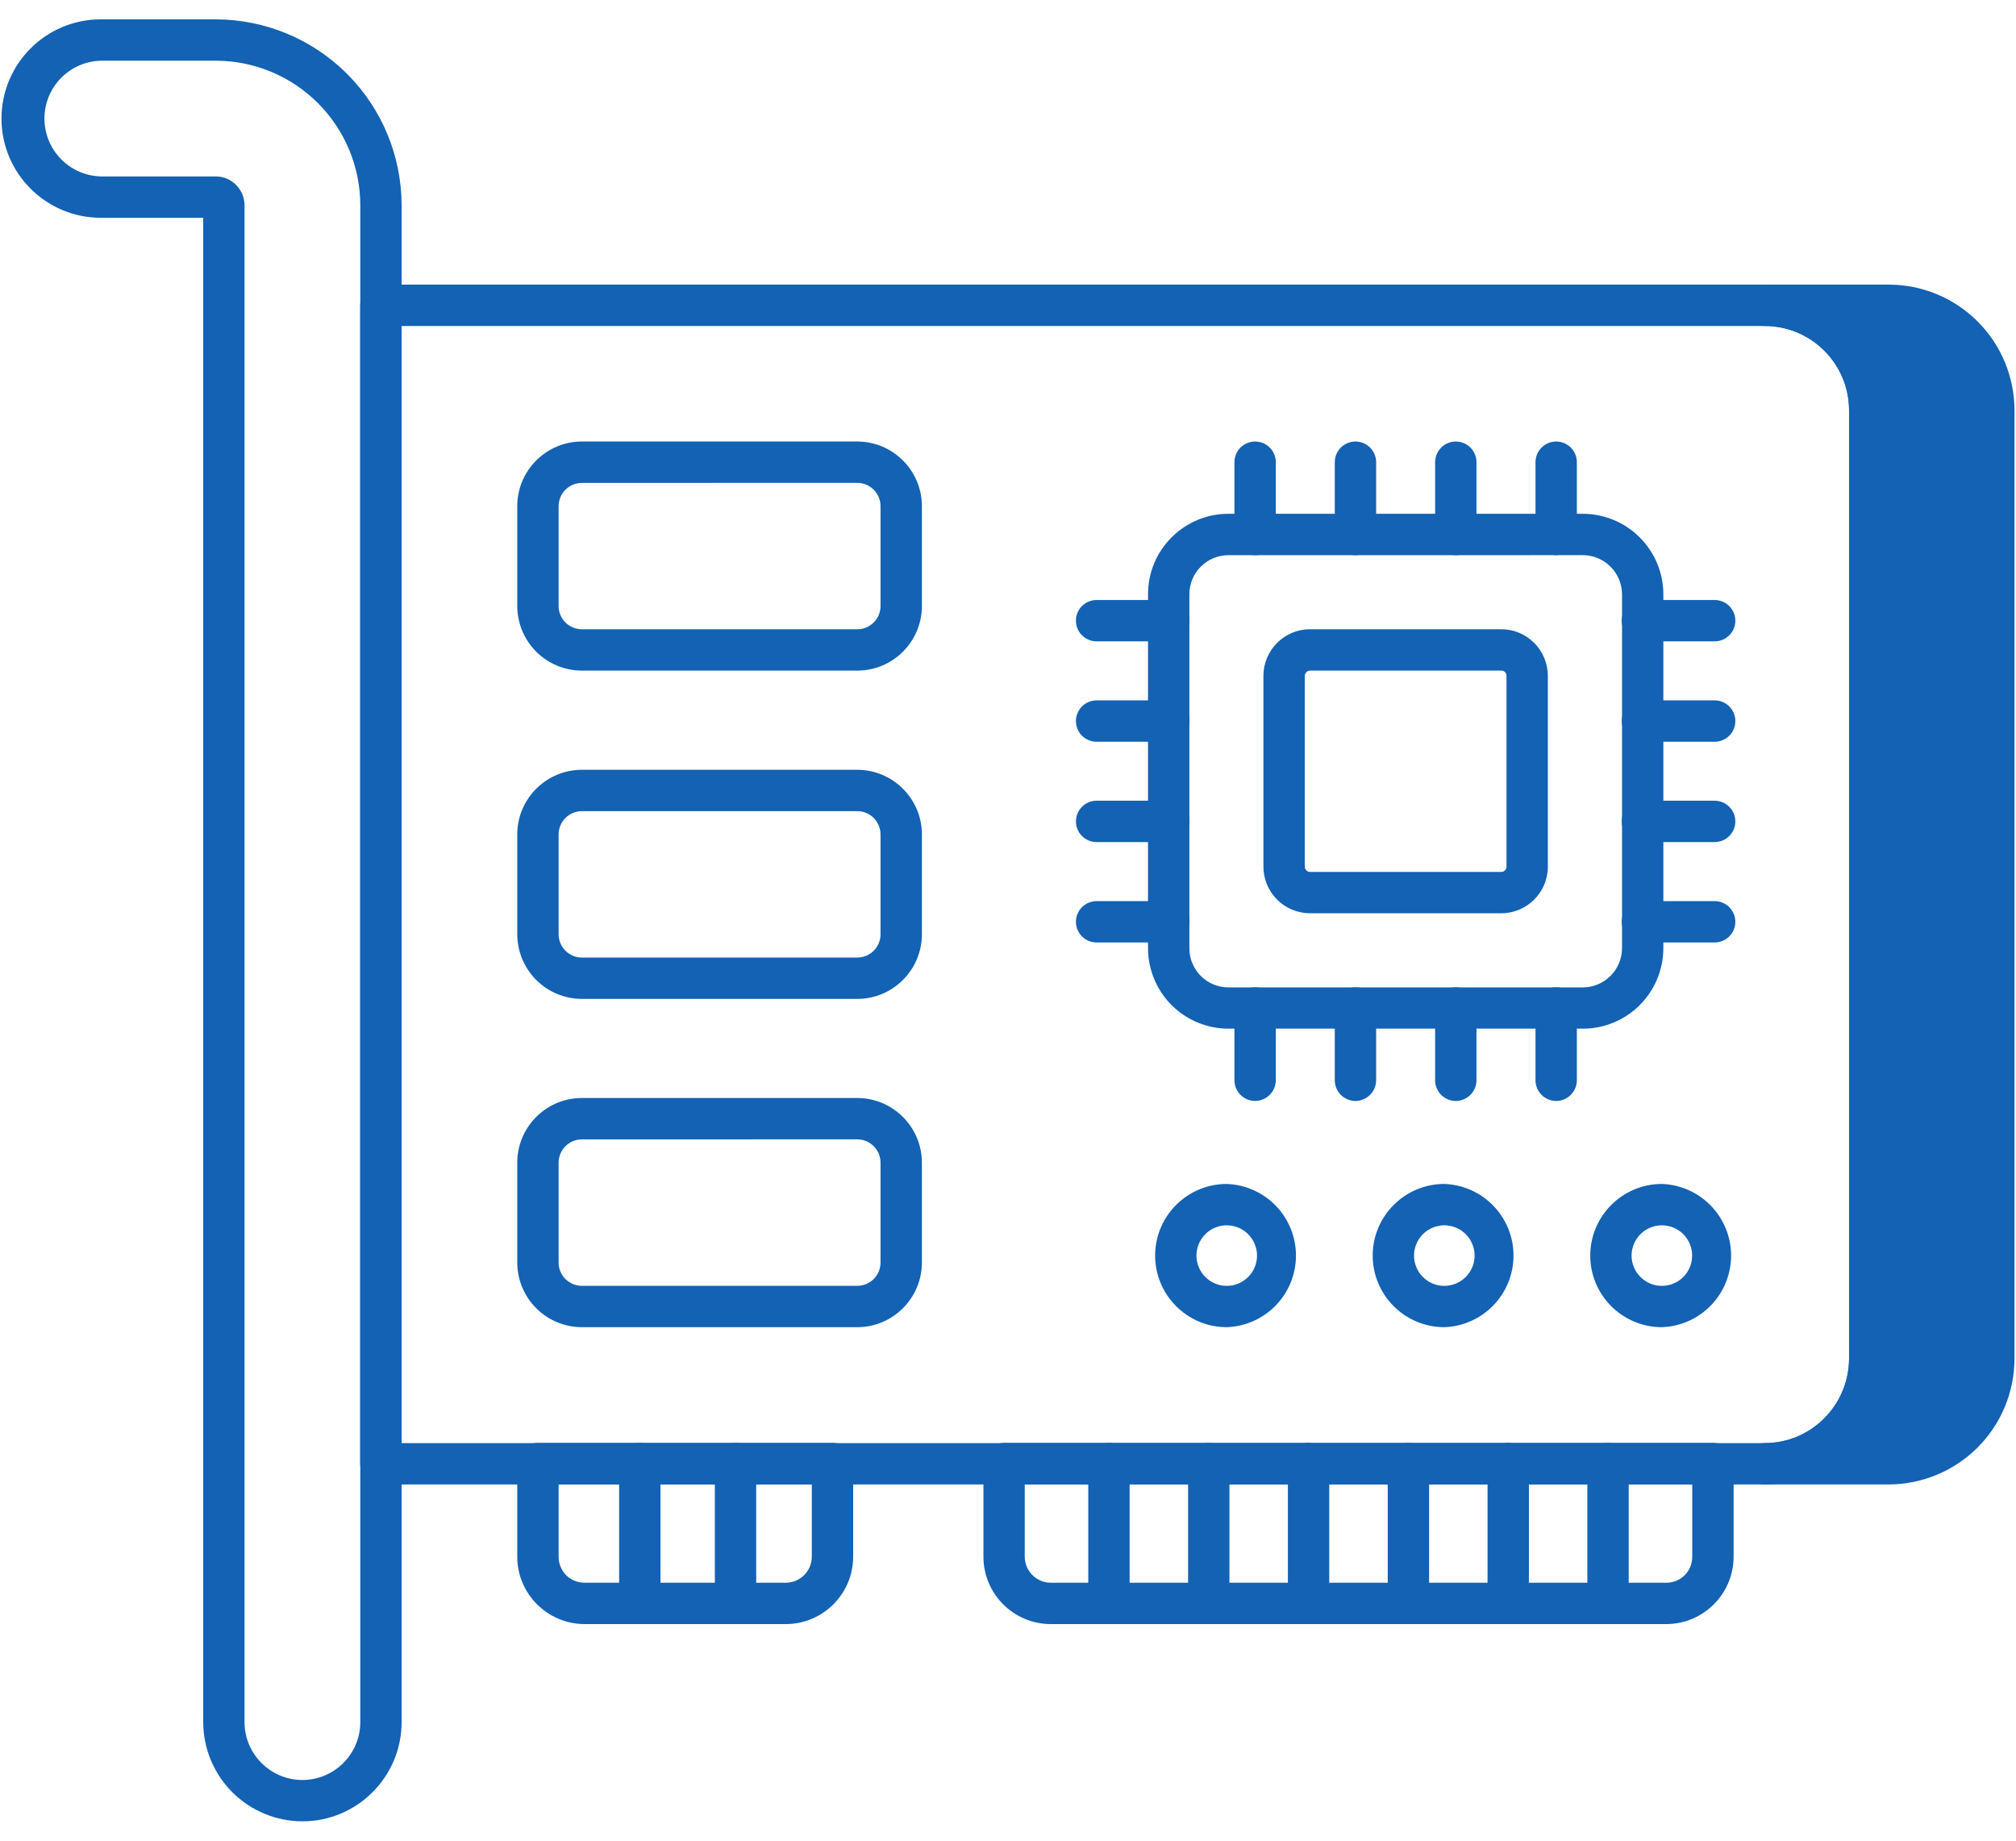
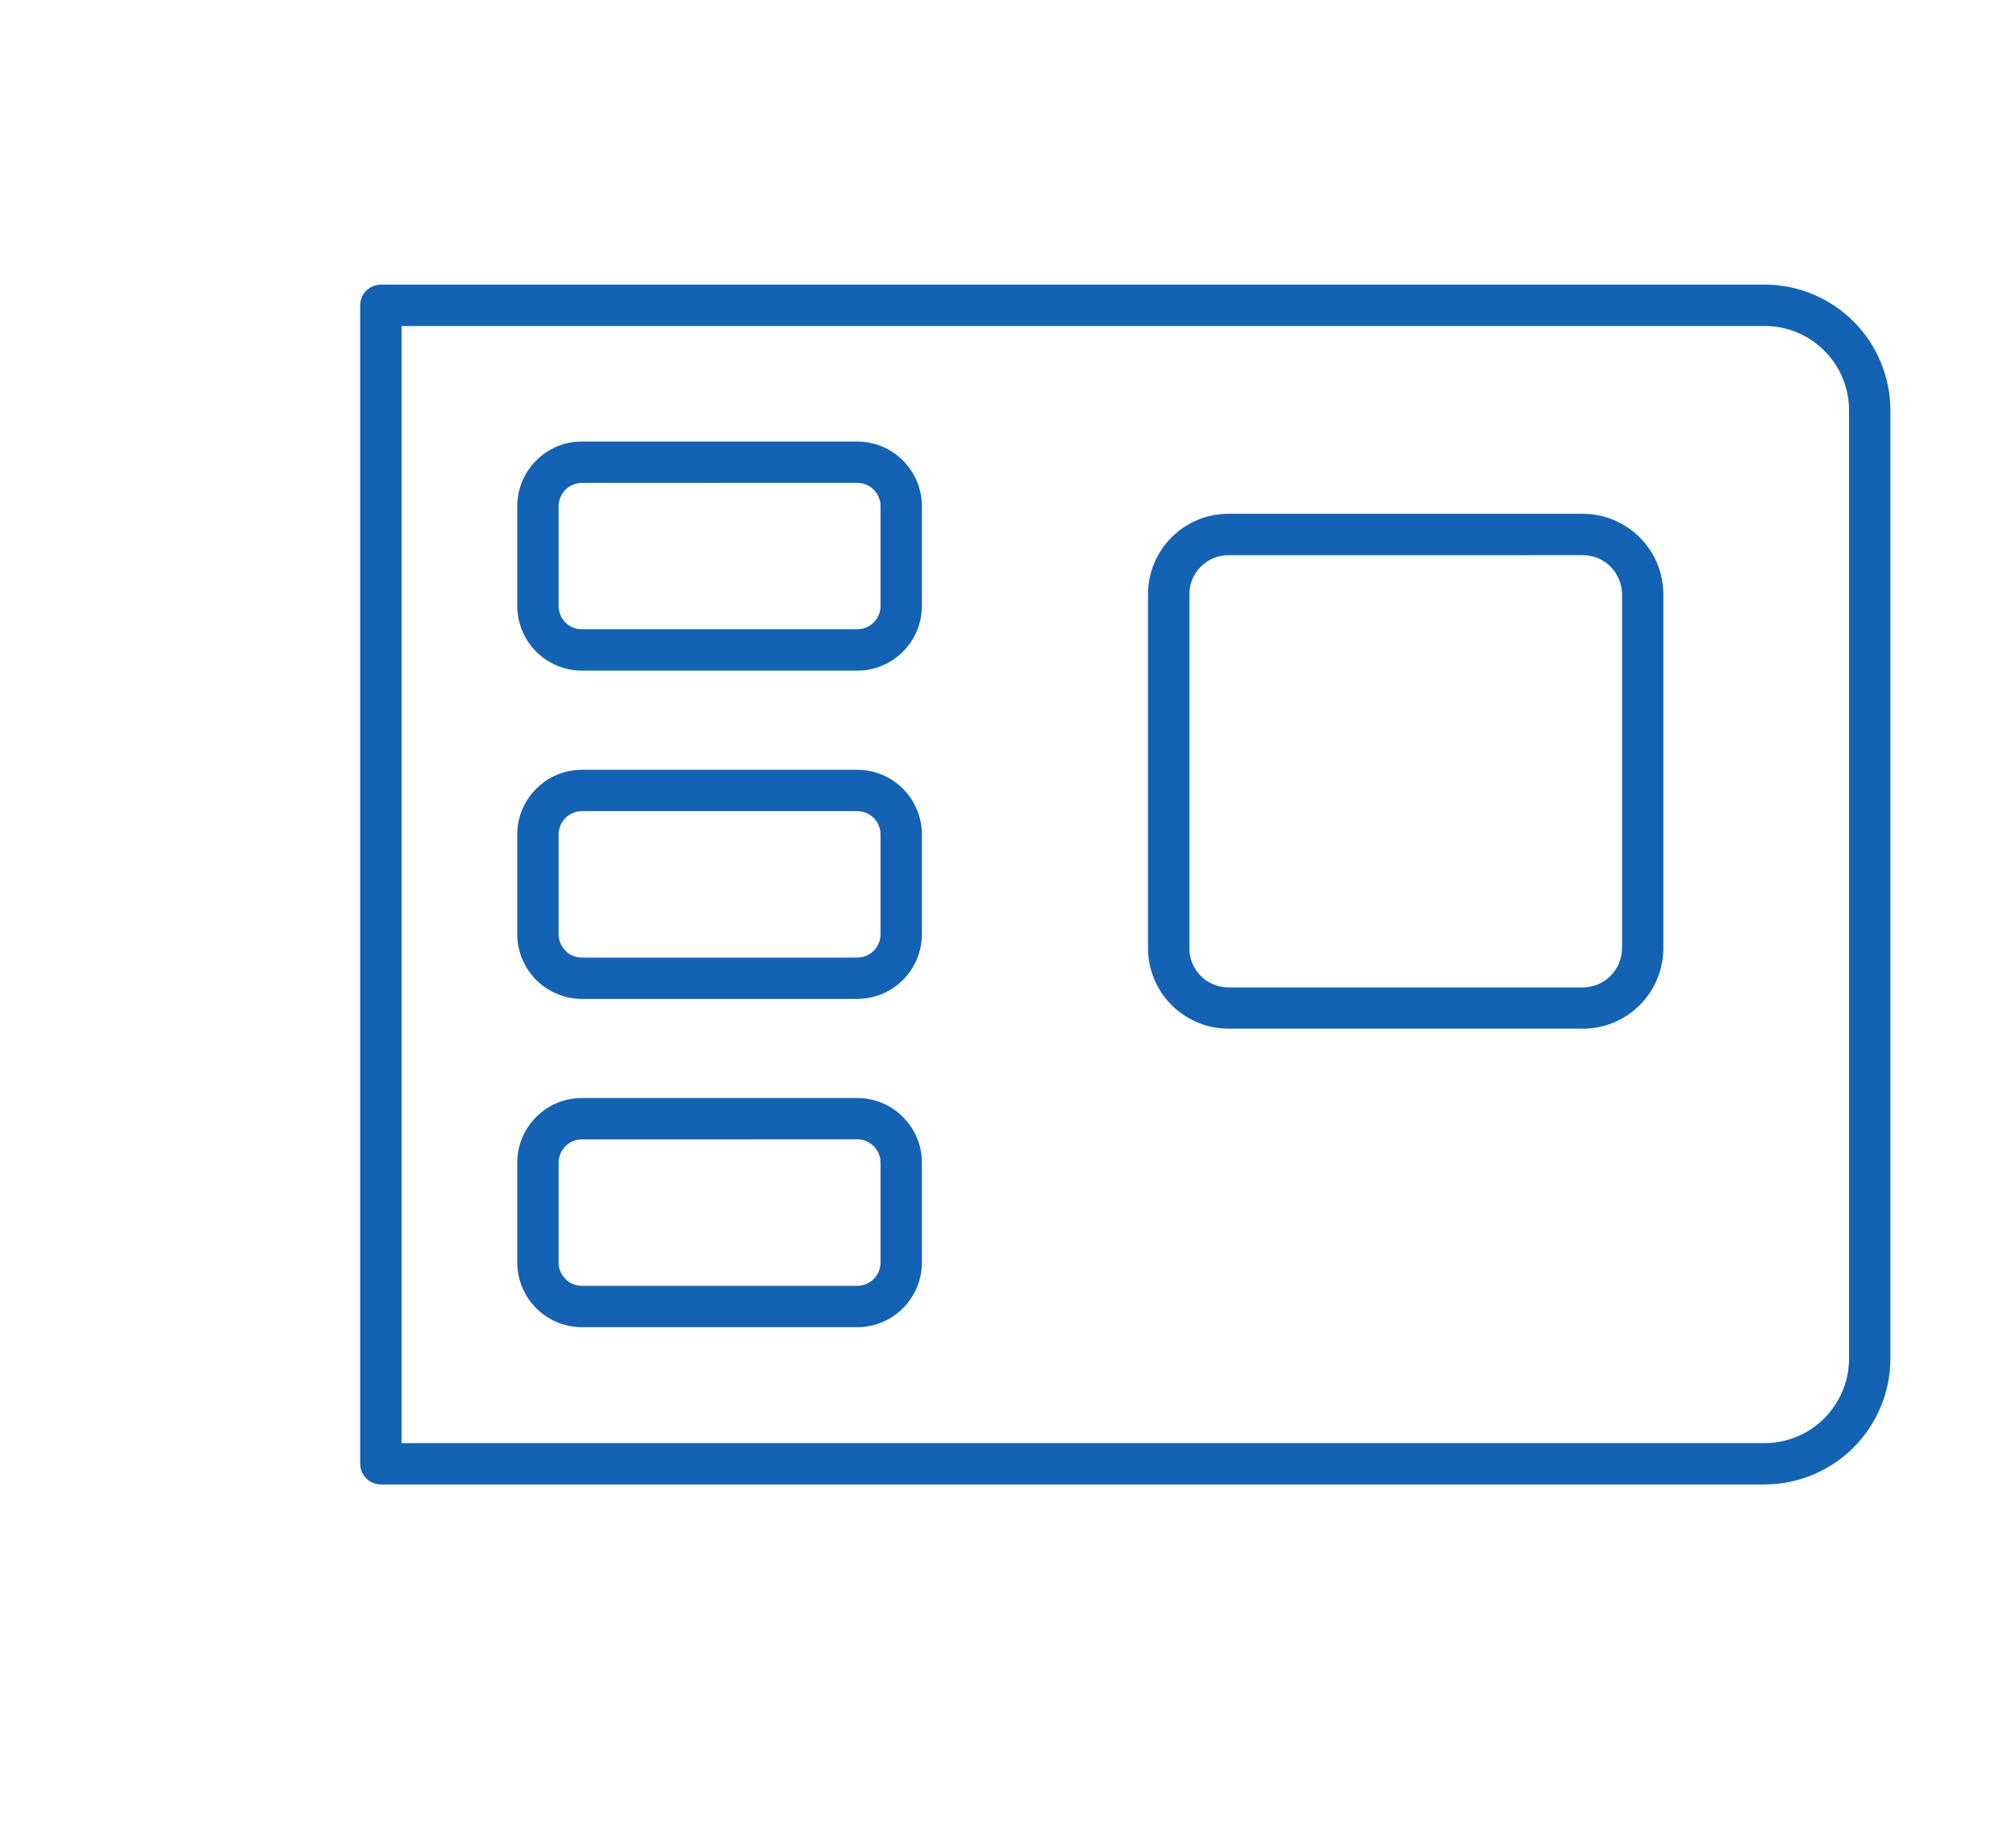
<svg xmlns="http://www.w3.org/2000/svg" width="92" height="84" viewBox="0 0 92 84" fill="none">
-   <path d="M90.988 18.725V61.989C90.99 62.62 90.868 63.245 90.629 63.829C90.389 64.412 90.036 64.943 89.591 65.39C89.146 65.837 88.617 66.192 88.034 66.433C87.451 66.675 86.826 66.8 86.195 66.8H80.535C81.166 66.8 81.791 66.675 82.374 66.433C82.956 66.192 83.485 65.837 83.931 65.39C84.376 64.943 84.728 64.412 84.968 63.829C85.208 63.245 85.33 62.62 85.328 61.989V18.725C85.33 18.095 85.208 17.47 84.968 16.888C84.728 16.305 84.375 15.776 83.93 15.33C83.484 14.885 82.955 14.532 82.372 14.292C81.79 14.052 81.165 13.93 80.535 13.932H86.195C86.826 13.93 87.45 14.052 88.032 14.292C88.615 14.532 89.144 14.885 89.59 15.33C90.035 15.776 90.388 16.305 90.628 16.888C90.868 17.47 90.99 18.095 90.988 18.725Z" fill="#1362B3" />
-   <path d="M86.195 67.743H80.534C80.284 67.743 80.044 67.644 79.867 67.467C79.69 67.29 79.591 67.05 79.591 66.8C79.591 66.55 79.69 66.31 79.867 66.133C80.044 65.956 80.284 65.857 80.534 65.857C82.657 65.857 84.383 64.121 84.383 61.989V18.725C84.383 16.604 82.657 14.876 80.534 14.876C80.284 14.876 80.044 14.776 79.867 14.599C79.69 14.422 79.591 14.182 79.591 13.932C79.591 13.682 79.69 13.442 79.867 13.265C80.044 13.088 80.284 12.989 80.534 12.989H86.195C87.716 12.99 89.174 13.595 90.249 14.67C91.324 15.746 91.929 17.204 91.931 18.725V61.989C91.932 63.512 91.328 64.974 90.253 66.052C89.177 67.131 87.718 67.739 86.195 67.743ZM84.778 65.857H86.193C88.317 65.857 90.042 64.121 90.042 61.989V18.725C90.042 16.604 88.317 14.876 86.193 14.876H84.784C85.706 15.894 86.27 17.245 86.27 18.725V61.989C86.27 63.475 85.704 64.834 84.778 65.857ZM13.802 83.117C12.602 83.115 11.451 82.638 10.602 81.789C9.753 80.94 9.276 79.789 9.274 78.589V9.938H4.597C2.099 9.938 0.068 7.908 0.068 5.409C0.068 2.911 2.099 0.883 4.597 0.883H9.842C12.092 0.886 14.249 1.781 15.84 3.372C17.43 4.963 18.325 7.12 18.327 9.37V78.589C18.327 81.085 16.297 83.117 13.799 83.117H13.802ZM4.599 2.77C3.91 2.788 3.257 3.075 2.777 3.568C2.296 4.061 2.028 4.722 2.028 5.41C2.028 6.099 2.296 6.76 2.777 7.253C3.257 7.746 3.91 8.033 4.599 8.051H9.844C10.57 8.051 11.159 8.643 11.159 9.37V78.589C11.159 80.045 12.344 81.23 13.8 81.23C15.257 81.23 16.442 80.045 16.442 78.589V9.37C16.441 7.62 15.745 5.942 14.508 4.705C13.271 3.467 11.594 2.771 9.844 2.77H4.599Z" fill="#1362B3" />
  <path d="M80.534 67.743H17.381C17.131 67.743 16.891 67.644 16.714 67.467C16.537 67.29 16.438 67.05 16.438 66.8V13.932C16.438 13.682 16.537 13.442 16.714 13.265C16.891 13.088 17.131 12.989 17.381 12.989H80.532C82.053 12.99 83.511 13.595 84.586 14.67C85.661 15.746 86.266 17.204 86.268 18.725V61.989C86.269 63.512 85.665 64.974 84.59 66.052C83.515 67.131 82.055 67.74 80.532 67.743H80.534ZM18.324 65.857H80.532C82.656 65.857 84.381 64.121 84.381 61.989V18.725C84.381 16.604 82.656 14.876 80.532 14.876H18.324V65.857Z" fill="#1362B3" />
  <path d="M39.121 30.604H26.555C25.773 30.603 25.024 30.292 24.471 29.74C23.918 29.187 23.607 28.438 23.605 27.657V23.098C23.605 21.474 24.928 20.149 26.553 20.149H39.121C40.747 20.149 42.07 21.474 42.07 23.098V27.657C42.07 29.281 40.747 30.604 39.121 30.604ZM26.555 22.038C26.273 22.038 26.003 22.149 25.804 22.348C25.605 22.547 25.493 22.817 25.492 23.098V27.657C25.492 28.241 25.968 28.717 26.553 28.717H39.121C39.707 28.717 40.183 28.241 40.183 27.657V23.098C40.183 22.816 40.071 22.546 39.872 22.347C39.672 22.148 39.402 22.036 39.121 22.036L26.555 22.038ZM39.121 45.585H26.555C25.773 45.584 25.023 45.273 24.47 44.72C23.918 44.167 23.607 43.418 23.605 42.636V38.077C23.605 36.455 24.928 35.13 26.553 35.13H39.121C40.747 35.13 42.07 36.453 42.07 38.077V42.636C42.07 44.262 40.747 45.585 39.121 45.585ZM26.555 37.017C26.273 37.017 26.003 37.129 25.804 37.327C25.605 37.526 25.493 37.796 25.492 38.077V42.636C25.492 43.221 25.968 43.698 26.553 43.698H39.121C39.707 43.698 40.183 43.223 40.183 42.636V38.077C40.182 37.796 40.07 37.526 39.871 37.327C39.672 37.129 39.402 37.017 39.121 37.017H26.555ZM39.121 60.566H26.555C25.773 60.565 25.024 60.254 24.471 59.702C23.918 59.149 23.607 58.4 23.605 57.619V53.057C23.605 51.432 24.928 50.108 26.553 50.108H39.121C40.747 50.108 42.07 51.432 42.07 53.057V57.617C42.07 59.242 40.747 60.566 39.121 60.566ZM26.555 51.996C26.415 51.996 26.277 52.024 26.148 52.077C26.019 52.13 25.902 52.209 25.803 52.307C25.705 52.406 25.627 52.523 25.573 52.652C25.52 52.781 25.492 52.919 25.492 53.059V57.619C25.492 58.204 25.968 58.679 26.553 58.679H39.121C39.707 58.679 40.183 58.204 40.183 57.619V53.057C40.183 52.775 40.071 52.505 39.872 52.306C39.672 52.106 39.402 51.994 39.121 51.994L26.555 51.996ZM72.219 46.943H56.056C55.085 46.942 54.153 46.555 53.466 45.868C52.779 45.181 52.392 44.249 52.39 43.277V27.113C52.39 25.092 54.036 23.447 56.056 23.447H72.221C73.195 23.445 74.131 23.83 74.822 24.517C75.514 25.205 75.904 26.138 75.907 27.113V43.277C75.904 44.252 75.514 45.187 74.823 45.874C74.132 46.562 73.196 46.947 72.221 46.945L72.219 46.943ZM56.056 25.336C55.585 25.336 55.132 25.524 54.799 25.858C54.465 26.191 54.278 26.643 54.277 27.115V43.279C54.277 44.26 55.075 45.06 56.056 45.06H72.221C72.695 45.062 73.151 44.876 73.489 44.542C73.826 44.208 74.018 43.754 74.021 43.279V27.113C74.017 26.639 73.826 26.185 73.488 25.852C73.151 25.518 72.695 25.332 72.221 25.334L56.056 25.336Z" fill="#1362B3" />
-   <path d="M68.509 41.677H59.783C59.219 41.677 58.679 41.453 58.28 41.055C57.882 40.656 57.657 40.116 57.656 39.553V30.841C57.656 29.672 58.611 28.715 59.783 28.715H68.511C69.681 28.715 70.636 29.67 70.636 30.841V39.553C70.636 40.723 69.681 41.677 68.509 41.677ZM59.783 30.602C59.72 30.604 59.66 30.63 59.616 30.675C59.572 30.719 59.545 30.779 59.543 30.841V39.553C59.543 39.677 59.656 39.791 59.783 39.791H68.511C68.66 39.791 68.749 39.668 68.749 39.553V30.841C68.749 30.81 68.744 30.779 68.732 30.75C68.72 30.721 68.703 30.694 68.68 30.672C68.658 30.649 68.632 30.632 68.603 30.62C68.574 30.608 68.543 30.602 68.511 30.602H59.783ZM57.277 25.334C57.027 25.334 56.787 25.235 56.61 25.058C56.433 24.881 56.334 24.641 56.334 24.391V21.092C56.334 20.842 56.433 20.602 56.61 20.425C56.787 20.248 57.027 20.149 57.277 20.149C57.527 20.149 57.767 20.248 57.944 20.425C58.121 20.602 58.221 20.842 58.221 21.092V24.391C58.221 24.641 58.121 24.881 57.944 25.058C57.767 25.235 57.527 25.334 57.277 25.334ZM61.856 25.334C61.606 25.334 61.366 25.235 61.189 25.058C61.012 24.881 60.913 24.641 60.913 24.391V21.092C60.913 20.842 61.012 20.602 61.189 20.425C61.366 20.248 61.606 20.149 61.856 20.149C62.107 20.149 62.347 20.248 62.523 20.425C62.7 20.602 62.8 20.842 62.8 21.092V24.391C62.8 24.641 62.7 24.881 62.523 25.058C62.347 25.235 62.107 25.334 61.856 25.334ZM66.436 25.334C66.186 25.334 65.945 25.235 65.769 25.058C65.592 24.881 65.492 24.641 65.492 24.391V21.092C65.492 20.842 65.592 20.602 65.769 20.425C65.945 20.248 66.186 20.149 66.436 20.149C66.686 20.149 66.926 20.248 67.103 20.425C67.28 20.602 67.379 20.842 67.379 21.092V24.391C67.379 24.641 67.28 24.881 67.103 25.058C66.926 25.235 66.686 25.334 66.436 25.334ZM71.017 25.334C70.767 25.334 70.527 25.235 70.35 25.058C70.173 24.881 70.073 24.641 70.073 24.391V21.092C70.073 20.842 70.173 20.602 70.35 20.425C70.527 20.248 70.767 20.149 71.017 20.149C71.267 20.149 71.507 20.248 71.684 20.425C71.861 20.602 71.96 20.842 71.96 21.092V24.391C71.96 24.641 71.861 24.881 71.684 25.058C71.507 25.235 71.267 25.334 71.017 25.334ZM57.277 50.242C57.027 50.242 56.787 50.142 56.61 49.965C56.433 49.788 56.334 49.548 56.334 49.298V46C56.334 45.75 56.433 45.51 56.61 45.333C56.787 45.156 57.027 45.057 57.277 45.057C57.527 45.057 57.767 45.156 57.944 45.333C58.121 45.51 58.221 45.75 58.221 46V49.296C58.221 49.546 58.121 49.786 57.944 49.963C57.767 50.14 57.527 50.242 57.277 50.242ZM61.856 50.242C61.606 50.242 61.366 50.142 61.189 49.965C61.012 49.788 60.913 49.548 60.913 49.298V46C60.913 45.75 61.012 45.51 61.189 45.333C61.366 45.156 61.606 45.057 61.856 45.057C62.107 45.057 62.347 45.156 62.523 45.333C62.7 45.51 62.8 45.75 62.8 46V49.296C62.8 49.546 62.7 49.786 62.523 49.963C62.347 50.14 62.107 50.242 61.856 50.242ZM66.436 50.242C66.186 50.242 65.945 50.142 65.769 49.965C65.592 49.788 65.492 49.548 65.492 49.298V46C65.492 45.75 65.592 45.51 65.769 45.333C65.945 45.156 66.186 45.057 66.436 45.057C66.686 45.057 66.926 45.156 67.103 45.333C67.28 45.51 67.379 45.75 67.379 46V49.296C67.379 49.546 67.28 49.786 67.103 49.963C66.926 50.14 66.686 50.242 66.436 50.242ZM71.017 50.242C70.767 50.242 70.527 50.142 70.35 49.965C70.173 49.788 70.073 49.548 70.073 49.298V46C70.073 45.75 70.173 45.51 70.35 45.333C70.527 45.156 70.767 45.057 71.017 45.057C71.267 45.057 71.507 45.156 71.684 45.333C71.861 45.51 71.96 45.75 71.96 46V49.296C71.96 49.546 71.861 49.786 71.684 49.963C71.507 50.14 71.267 50.242 71.017 50.242ZM53.339 43.009H50.043C49.793 43.009 49.553 42.91 49.376 42.733C49.199 42.556 49.1 42.316 49.1 42.066C49.1 41.816 49.199 41.576 49.376 41.399C49.553 41.222 49.793 41.123 50.043 41.123H53.339C53.59 41.123 53.83 41.222 54.007 41.399C54.183 41.576 54.283 41.816 54.283 42.066C54.283 42.316 54.183 42.556 54.007 42.733C53.83 42.91 53.59 43.009 53.339 43.009ZM53.339 38.428H50.043C49.793 38.428 49.553 38.329 49.376 38.152C49.199 37.975 49.1 37.735 49.1 37.485C49.1 37.235 49.199 36.995 49.376 36.818C49.553 36.641 49.793 36.541 50.043 36.541H53.339C53.59 36.541 53.83 36.641 54.007 36.818C54.183 36.995 54.283 37.235 54.283 37.485C54.283 37.735 54.183 37.975 54.007 38.152C53.83 38.329 53.59 38.428 53.339 38.428ZM53.339 33.849H50.043C49.793 33.849 49.553 33.75 49.376 33.573C49.199 33.396 49.1 33.156 49.1 32.906C49.1 32.655 49.199 32.416 49.376 32.239C49.553 32.062 49.793 31.962 50.043 31.962H53.339C53.59 31.962 53.83 32.062 54.007 32.239C54.183 32.416 54.283 32.655 54.283 32.906C54.283 33.156 54.183 33.396 54.007 33.573C53.83 33.75 53.59 33.849 53.339 33.849ZM53.339 29.268H50.043C49.793 29.268 49.553 29.169 49.376 28.992C49.199 28.815 49.1 28.575 49.1 28.325C49.1 28.074 49.199 27.834 49.376 27.657C49.553 27.48 49.793 27.381 50.043 27.381H53.339C53.59 27.381 53.83 27.48 54.007 27.657C54.183 27.834 54.283 28.074 54.283 28.325C54.283 28.575 54.183 28.815 54.007 28.992C53.83 29.169 53.59 29.268 53.339 29.268ZM78.249 43.009H74.953C74.702 43.009 74.463 42.91 74.286 42.733C74.109 42.556 74.009 42.316 74.009 42.066C74.009 41.816 74.109 41.576 74.286 41.399C74.463 41.222 74.702 41.123 74.953 41.123H78.249C78.499 41.123 78.739 41.222 78.916 41.399C79.093 41.576 79.192 41.816 79.192 42.066C79.192 42.316 79.093 42.556 78.916 42.733C78.739 42.91 78.499 43.009 78.249 43.009ZM78.249 38.428H74.953C74.702 38.428 74.463 38.329 74.286 38.152C74.109 37.975 74.009 37.735 74.009 37.485C74.009 37.235 74.109 36.995 74.286 36.818C74.463 36.641 74.702 36.541 74.953 36.541H78.249C78.499 36.541 78.739 36.641 78.916 36.818C79.093 36.995 79.192 37.235 79.192 37.485C79.192 37.735 79.093 37.975 78.916 38.152C78.739 38.329 78.499 38.428 78.249 38.428ZM78.249 33.849H74.953C74.702 33.849 74.463 33.75 74.286 33.573C74.109 33.396 74.009 33.156 74.009 32.906C74.009 32.655 74.109 32.416 74.286 32.239C74.463 32.062 74.702 31.962 74.953 31.962H78.249C78.499 31.962 78.739 32.062 78.916 32.239C79.093 32.416 79.192 32.655 79.192 32.906C79.192 33.156 79.093 33.396 78.916 33.573C78.739 33.75 78.499 33.849 78.249 33.849ZM78.249 29.268H74.953C74.702 29.268 74.463 29.169 74.286 28.992C74.109 28.815 74.009 28.575 74.009 28.325C74.009 28.074 74.109 27.834 74.286 27.657C74.463 27.48 74.702 27.381 74.953 27.381H78.249C78.499 27.381 78.739 27.48 78.916 27.657C79.093 27.834 79.192 28.074 79.192 28.325C79.192 28.575 79.093 28.815 78.916 28.992C78.739 29.169 78.499 29.268 78.249 29.268ZM35.858 74.115H26.683C24.985 74.115 23.605 72.736 23.605 71.04V66.791C23.605 66.54 23.705 66.3 23.882 66.124C24.059 65.947 24.299 65.847 24.549 65.847H37.99C38.241 65.847 38.48 65.947 38.657 66.124C38.834 66.3 38.934 66.54 38.934 66.791V71.038C38.934 72.736 37.553 74.115 35.858 74.115ZM25.492 67.734V71.038C25.492 71.706 26.015 72.228 26.681 72.228H35.858C36.515 72.228 37.047 71.694 37.047 71.04V67.734H25.492ZM76.036 74.115H47.955C46.256 74.115 44.879 72.736 44.879 71.04V66.791C44.879 66.54 44.978 66.3 45.155 66.124C45.332 65.947 45.572 65.847 45.822 65.847H78.17C78.42 65.847 78.66 65.947 78.837 66.124C79.014 66.3 79.113 66.54 79.113 66.791V71.038C79.113 72.736 77.732 74.115 76.036 74.115ZM46.764 67.734V71.038C46.764 71.694 47.298 72.228 47.955 72.228H76.037C76.704 72.228 77.226 71.706 77.226 71.04V67.734H46.764Z" fill="#1362B3" />
-   <path d="M29.197 74.115C28.947 74.115 28.707 74.016 28.53 73.839C28.353 73.662 28.254 73.422 28.254 73.172V66.791C28.254 66.54 28.353 66.3 28.53 66.124C28.707 65.947 28.947 65.847 29.197 65.847C29.448 65.847 29.688 65.947 29.864 66.124C30.041 66.3 30.141 66.54 30.141 66.791V73.172C30.141 73.422 30.041 73.662 29.864 73.839C29.688 74.016 29.448 74.115 29.197 74.115ZM33.565 74.115C33.315 74.115 33.075 74.016 32.898 73.839C32.721 73.662 32.622 73.422 32.622 73.172V66.791C32.622 66.54 32.721 66.3 32.898 66.124C33.075 65.947 33.315 65.847 33.565 65.847C33.815 65.847 34.055 65.947 34.232 66.124C34.409 66.3 34.509 66.54 34.509 66.791V73.172C34.509 73.422 34.409 73.662 34.232 73.839C34.055 74.016 33.815 74.115 33.565 74.115ZM50.607 74.115C50.356 74.115 50.117 74.016 49.94 73.839C49.763 73.662 49.663 73.422 49.663 73.172V66.791C49.663 66.54 49.763 66.3 49.94 66.124C50.117 65.947 50.356 65.847 50.607 65.847C50.857 65.847 51.097 65.947 51.274 66.124C51.451 66.3 51.55 66.54 51.55 66.791V73.172C51.55 73.422 51.451 73.662 51.274 73.839C51.097 74.016 50.857 74.115 50.607 74.115ZM55.161 74.115C54.911 74.115 54.671 74.016 54.494 73.839C54.318 73.662 54.218 73.422 54.218 73.172V66.791C54.218 66.54 54.318 66.3 54.494 66.124C54.671 65.947 54.911 65.847 55.161 65.847C55.412 65.847 55.652 65.947 55.828 66.124C56.005 66.3 56.105 66.54 56.105 66.791V73.172C56.105 73.422 56.005 73.662 55.828 73.839C55.652 74.016 55.412 74.115 55.161 74.115ZM59.716 74.115C59.466 74.115 59.226 74.016 59.049 73.839C58.872 73.662 58.773 73.422 58.773 73.172V66.791C58.773 66.54 58.872 66.3 59.049 66.124C59.226 65.947 59.466 65.847 59.716 65.847C59.966 65.847 60.206 65.947 60.383 66.124C60.56 66.3 60.66 66.54 60.66 66.791V73.172C60.66 73.422 60.56 73.662 60.383 73.839C60.206 74.016 59.966 74.115 59.716 74.115ZM64.273 74.115C64.023 74.115 63.783 74.016 63.606 73.839C63.429 73.662 63.329 73.422 63.329 73.172V66.791C63.329 66.54 63.429 66.3 63.606 66.124C63.783 65.947 64.023 65.847 64.273 65.847C64.523 65.847 64.763 65.947 64.94 66.124C65.117 66.3 65.216 66.54 65.216 66.791V73.172C65.216 73.422 65.117 73.662 64.94 73.839C64.763 74.016 64.523 74.115 64.273 74.115ZM68.828 74.115C68.577 74.115 68.337 74.016 68.16 73.839C67.984 73.662 67.884 73.422 67.884 73.172V66.791C67.884 66.54 67.984 66.3 68.16 66.124C68.337 65.947 68.577 65.847 68.828 65.847C69.078 65.847 69.318 65.947 69.495 66.124C69.671 66.3 69.771 66.54 69.771 66.791V73.172C69.771 73.422 69.671 73.662 69.495 73.839C69.318 74.016 69.078 74.115 68.828 74.115ZM73.382 74.115C73.132 74.115 72.892 74.016 72.715 73.839C72.538 73.662 72.439 73.422 72.439 73.172V66.791C72.439 66.54 72.538 66.3 72.715 66.124C72.892 65.947 73.132 65.847 73.382 65.847C73.632 65.847 73.872 65.947 74.049 66.124C74.226 66.3 74.326 66.54 74.326 66.791V73.172C74.326 73.422 74.226 73.662 74.049 73.839C73.872 74.016 73.632 74.115 73.382 74.115ZM55.982 60.566C54.18 60.566 52.714 59.1 52.714 57.298C52.714 55.496 54.18 54.03 55.982 54.03C56.83 54.059 57.633 54.416 58.222 55.026C58.812 55.635 59.141 56.45 59.141 57.298C59.141 58.146 58.812 58.961 58.222 59.571C57.633 60.18 56.83 60.537 55.982 60.566ZM55.982 55.917C55.616 55.917 55.264 56.063 55.005 56.322C54.746 56.581 54.6 56.933 54.6 57.299C54.6 57.666 54.746 58.017 55.005 58.276C55.264 58.536 55.616 58.681 55.982 58.681C56.349 58.681 56.7 58.536 56.959 58.276C57.219 58.017 57.364 57.666 57.364 57.299C57.364 56.933 57.219 56.581 56.959 56.322C56.7 56.063 56.349 55.917 55.982 55.917ZM65.91 60.566C64.109 60.566 62.643 59.1 62.643 57.298C62.643 55.496 64.109 54.03 65.91 54.03C66.758 54.059 67.561 54.416 68.15 55.026C68.74 55.635 69.069 56.45 69.069 57.298C69.069 58.146 68.74 58.961 68.15 59.571C67.561 60.18 66.758 60.537 65.91 60.566ZM65.91 55.917C65.729 55.917 65.549 55.953 65.382 56.023C65.214 56.092 65.062 56.194 64.933 56.322C64.805 56.451 64.704 56.603 64.634 56.771C64.565 56.939 64.529 57.119 64.529 57.3C64.529 57.482 64.565 57.661 64.635 57.829C64.704 57.996 64.806 58.149 64.935 58.277C65.063 58.405 65.216 58.507 65.383 58.576C65.551 58.646 65.731 58.681 65.912 58.681C66.279 58.681 66.63 58.535 66.889 58.276C67.148 58.016 67.294 57.665 67.293 57.298C67.293 56.932 67.147 56.58 66.888 56.321C66.629 56.062 66.277 55.917 65.91 55.917ZM75.839 60.566C74.037 60.566 72.571 59.1 72.571 57.298C72.571 55.496 74.037 54.03 75.839 54.03C76.686 54.059 77.49 54.416 78.079 55.026C78.668 55.635 78.998 56.45 78.998 57.298C78.998 58.146 78.668 58.961 78.079 59.571C77.49 60.18 76.686 60.537 75.839 60.566ZM75.839 55.917C75.472 55.917 75.121 56.063 74.862 56.322C74.602 56.581 74.457 56.933 74.457 57.299C74.457 57.666 74.602 58.017 74.862 58.276C75.121 58.536 75.472 58.681 75.839 58.681C76.205 58.681 76.557 58.536 76.816 58.276C77.075 58.017 77.221 57.666 77.221 57.299C77.221 56.933 77.075 56.581 76.816 56.322C76.557 56.063 76.205 55.917 75.839 55.917Z" fill="#1362B3" />
</svg>